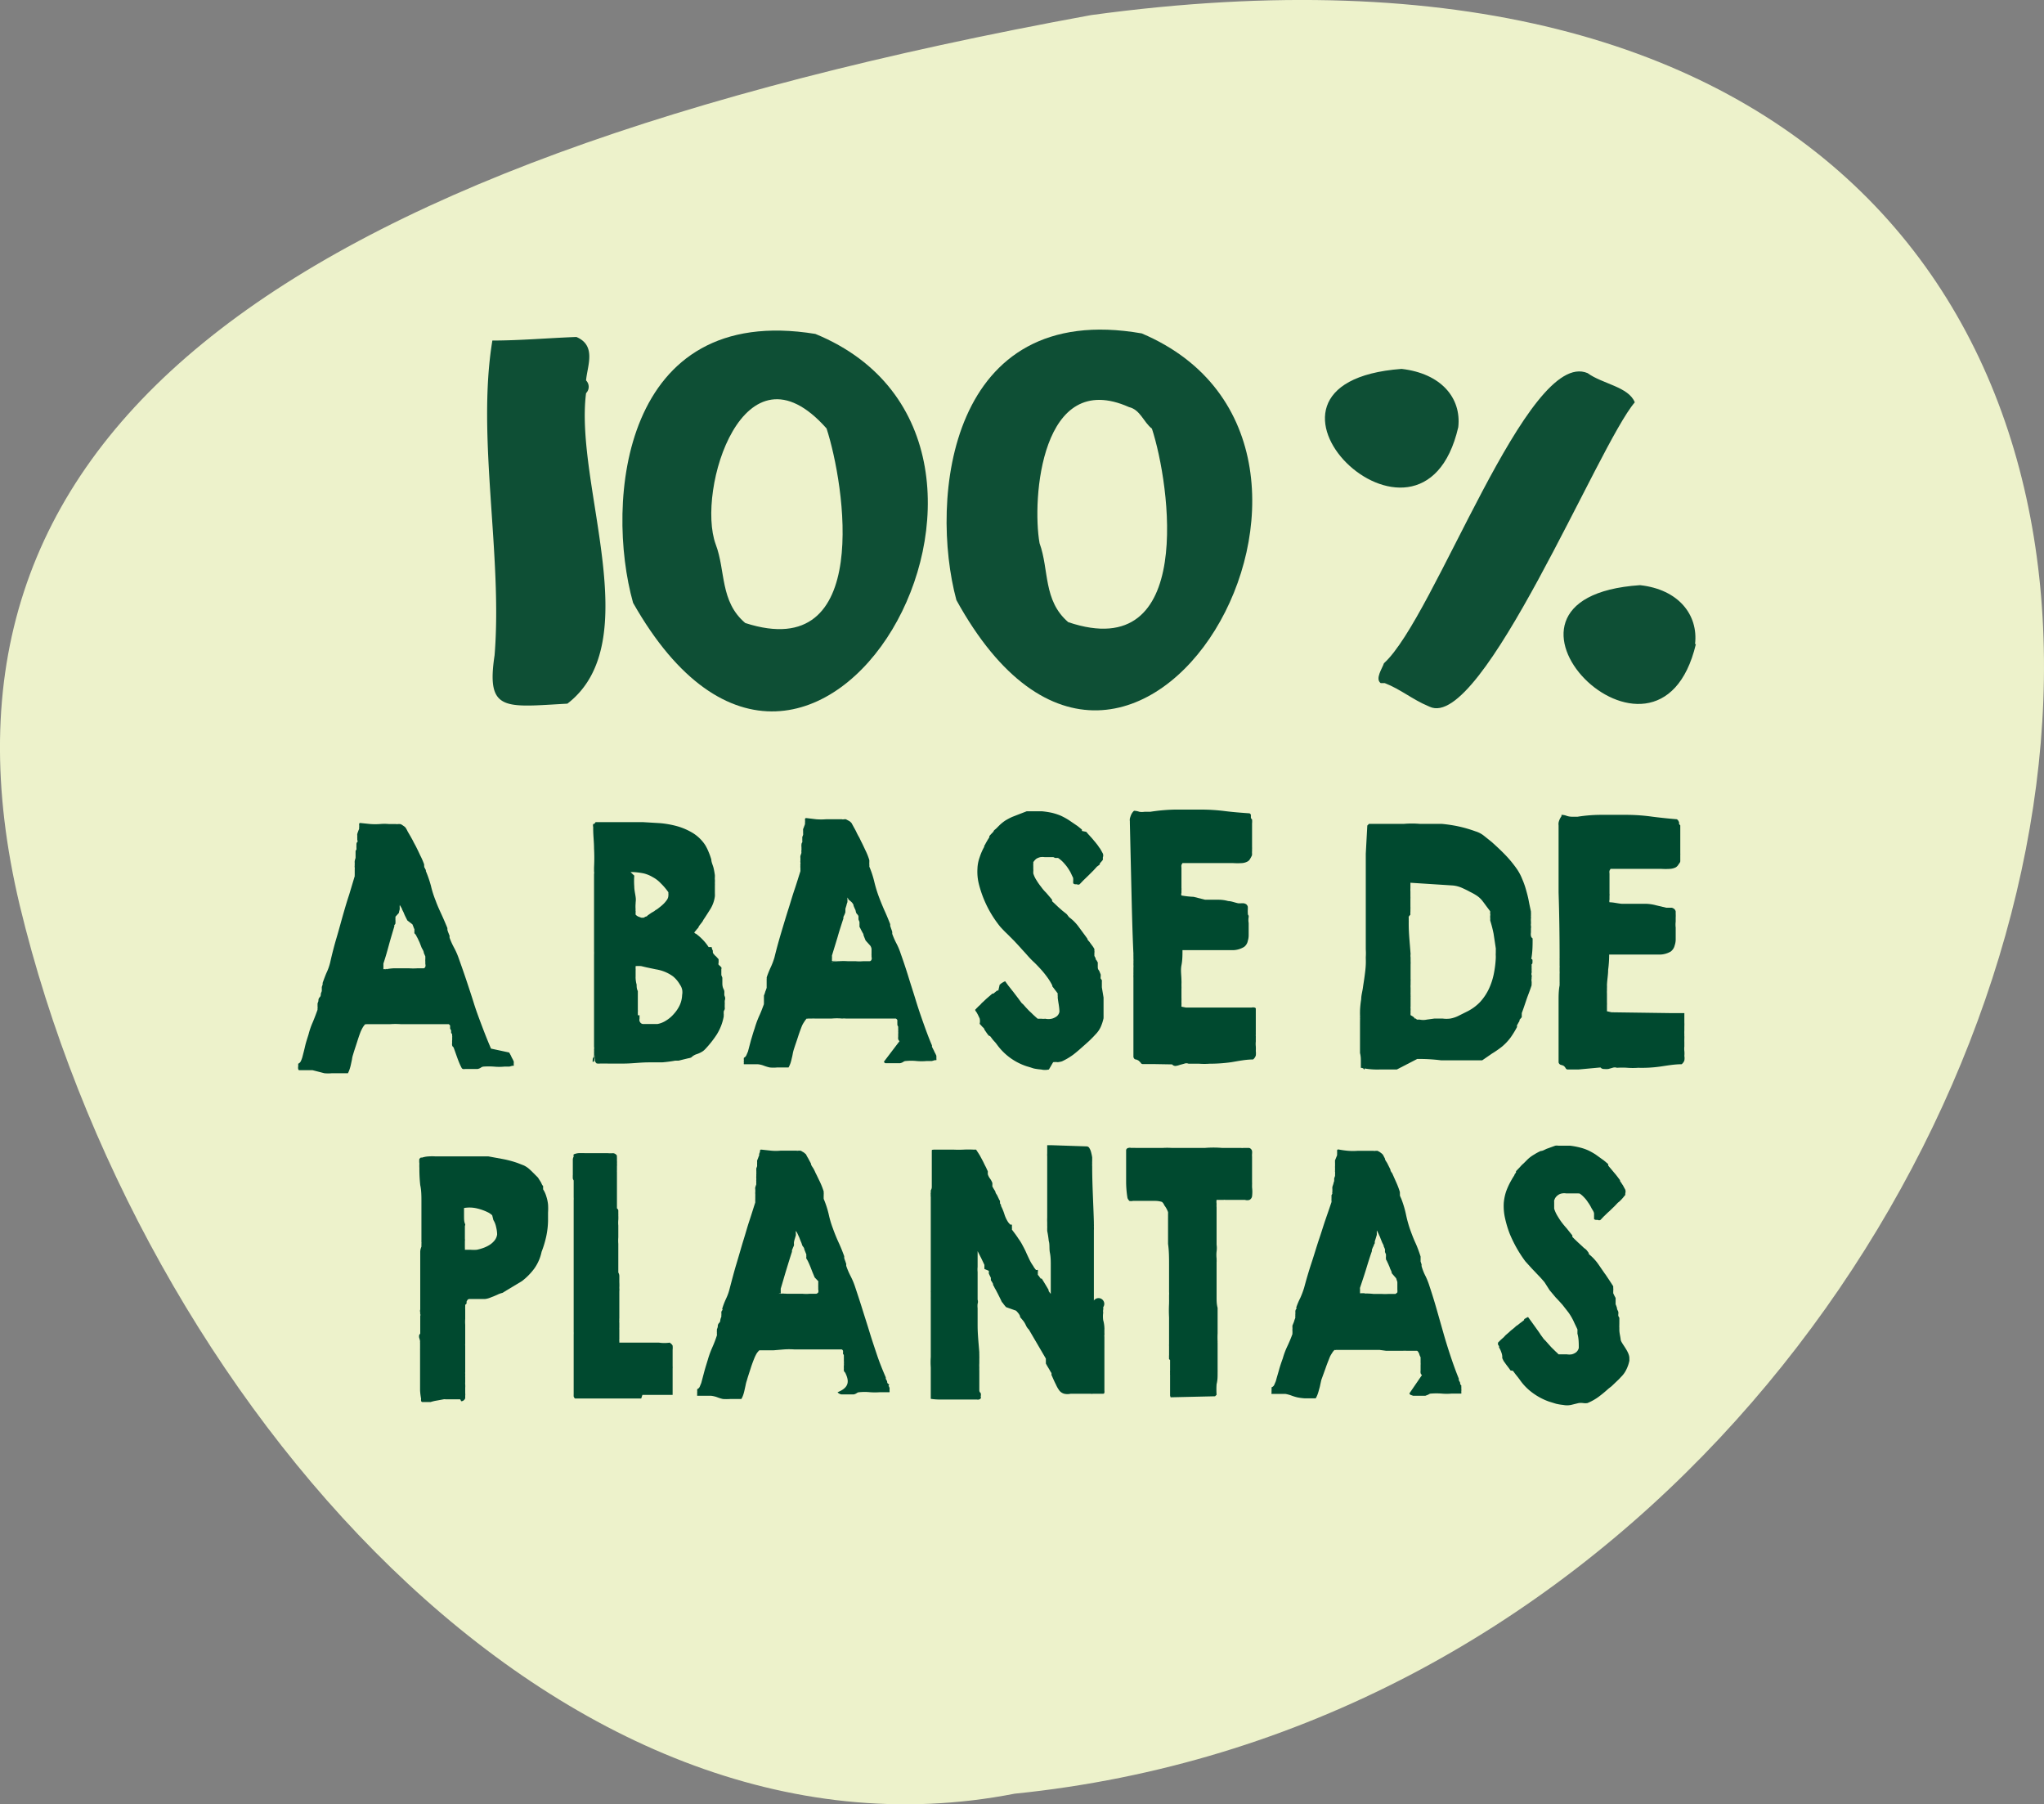
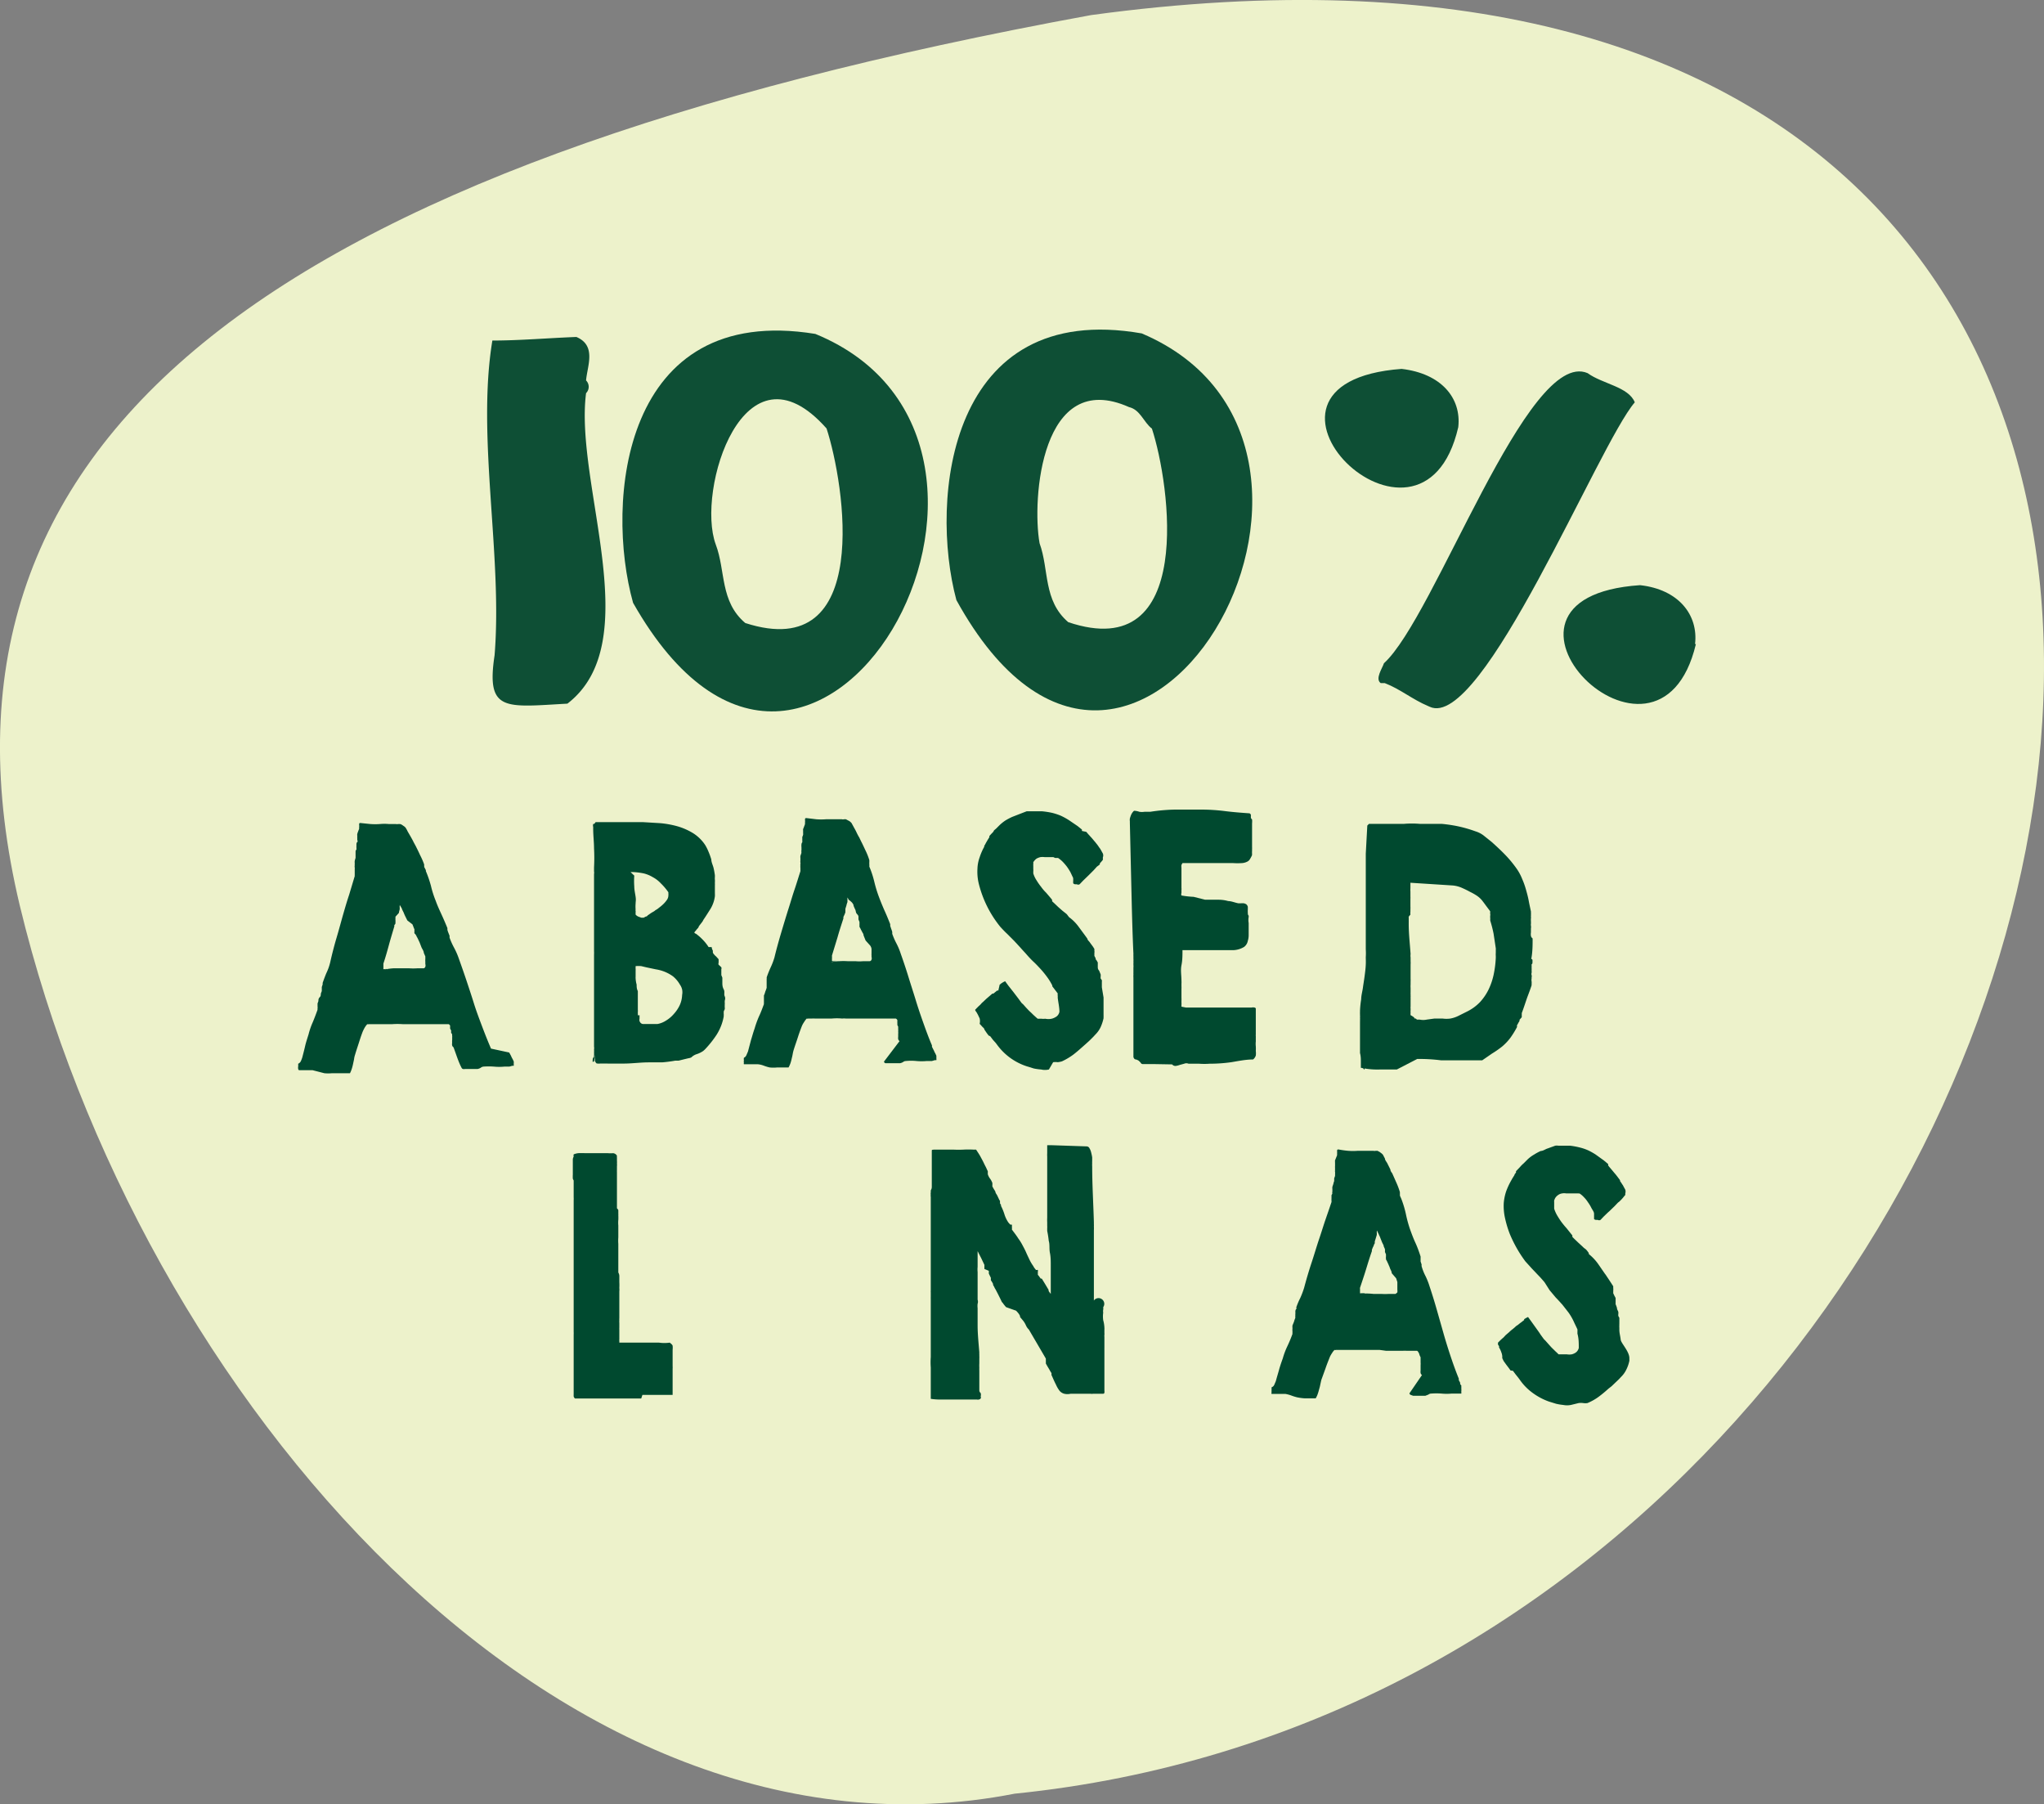
<svg xmlns="http://www.w3.org/2000/svg" viewBox="0 0 120.43 106.28">
  <rect x="0" y="0" width="120.43" height="106.28" fill="#808080" stroke="none" />
  <defs>
    <style>.cls-1{fill:#edf2cb;}.cls-2{fill:#0e4f35;}.cls-3{fill:#00492f;}</style>
  </defs>
  <g id="Capa_2" data-name="Capa 2">
    <g id="Capa_1-2" data-name="Capa 1">
      <path class="cls-1" d="M59.78,105.66C33,110.89,8.16,82.41,1.16,53.32-5.34,26,15.41,9.83,64.28.89,150.87-10.94,127.7,98.78,59.78,105.66Z" />
      <path class="cls-2" d="M33.43,41.45c-3.66.2-4.8.51-4.29-2.85.48-5.89-1.07-12.86-.13-18.54,1.62,0,3.33-.15,4.95-.21,1.2.51.64,1.71.57,2.56a.53.53,0,0,1,0,.75C33.84,28.56,38.15,37.82,33.43,41.45Z" />
      <path class="cls-2" d="M37.3,35.51c-1.66-5.92-.66-17.7,10.74-15.84C63.74,26.12,48,54.38,37.3,35.51Zm4.87-3.44c.59,1.55.24,3.36,1.74,4.63,7.55,2.44,5.85-8.21,4.79-11.46C43.83,19.74,41,28.89,42.17,32.07Z" />
      <path class="cls-2" d="M56.35,35.35c-1.6-5.94-.46-17.7,10.92-15.71C82.9,26.27,66.81,54.35,56.35,35.35ZM61.25,32c.57,1.56.2,3.37,1.69,4.65,7.52,2.53,6-8.14,4.93-11.4-.5-.39-.68-1.11-1.35-1.27C61.34,21.67,60.79,29.42,61.25,32Z" />
      <path class="cls-2" d="M85.92,25.16c-2.16,9.37-14.29-2.61-3.34-3.43C84.91,22,86.11,23.44,85.92,25.16Zm14,12.78c-2.22,9.34-14.17-2.74-3.29-3.47C98.9,34.72,100.07,36.22,99.87,37.94ZM84.14,41.59c-.91-.38-1.64-1-2.55-1.35,0,0-.22,0-.24,0v0c-.35-.25.1-.88.19-1.17,3-2.71,8.46-18.6,12-17.09.88.64,2.41.8,2.78,1.72-2.13,2.46-9,19.4-12.09,17.93Z" />
-       <path class="cls-3" d="M26.72,61.69a.18.18,0,0,1-.08-.11.4.4,0,0,1,0-.15.92.92,0,0,1,0-.16.49.49,0,0,0,0-.13.4.4,0,0,0,0-.13c0-.07,0-.12-.06-.16l0-.06,0-.09-.06-.11,0-.09,0-.09s-.06-.08-.09-.08h-.1l-.12,0h-.61l-.31,0-.31,0h-.4l-.38,0-.37,0-.22,0a4.36,4.36,0,0,0-.62,0l-.6,0h-.06l-.15,0-.19,0-.17,0-.08,0-.06,0-.08,0a.11.11,0,0,1-.08,0,1.15,1.15,0,0,0-.15.2,2.67,2.67,0,0,0-.12.24c-.09.23-.16.45-.23.67s-.15.45-.22.69a1.31,1.31,0,0,0-.06.27l-.06.28a2.68,2.68,0,0,1-.07.27,1.69,1.69,0,0,1-.11.27l-.11,0H20l-.44,0a2.28,2.28,0,0,1-.45,0l-.35-.09-.35-.09H17.9l-.12,0H17.7l-.08,0a.08.08,0,0,1-.05-.07v0a.41.41,0,0,1,0-.16c0-.07,0-.13,0-.15a.31.31,0,0,0,.16-.16,1.8,1.8,0,0,0,.08-.21c.06-.23.12-.46.17-.68s.13-.45.2-.68a4.37,4.37,0,0,1,.25-.72c.1-.24.19-.48.28-.73a.23.23,0,0,1,0-.07.43.43,0,0,0,0-.12l0-.11,0-.07.05-.14c0-.07,0-.15.08-.23s.05-.15.07-.23l.05-.13a.81.81,0,0,1,0-.09s0-.1,0-.15l.05-.15s0-.07,0-.09c.07-.2.14-.39.22-.58a3.1,3.1,0,0,0,.22-.61c.11-.49.24-1,.38-1.47s.28-1,.41-1.45.21-.72.33-1.08l.33-1.1a.32.32,0,0,1,0-.07l0-.13,0-.13s0-.06,0-.07a.53.53,0,0,0,0-.11.19.19,0,0,1,0-.1.11.11,0,0,1,0,0,.24.24,0,0,1,0-.08s0,0,0-.08a.1.1,0,0,0,0,0,.54.54,0,0,1,0-.12,1.21,1.21,0,0,1,.05-.18c0-.06,0-.12,0-.17l0-.11s0,0,0-.07,0-.09.05-.14a.93.93,0,0,0,0-.13s0-.07,0-.09a.46.46,0,0,0,0-.09s0-.1.05-.14,0-.09,0-.14l0-.09a.32.32,0,0,1,0-.08c0-.05,0-.07,0-.07a.23.23,0,0,1,0-.09.88.88,0,0,1,.05-.15,1.16,1.16,0,0,1,.06-.15.85.85,0,0,1,0-.09.64.64,0,0,0,0-.15c0-.07,0-.11.07-.11h0l.58.06a3.9,3.9,0,0,0,.59,0,2.91,2.91,0,0,1,.5,0l.27,0,.15,0a.3.3,0,0,0,.14,0l.1,0a.35.35,0,0,1,.14.06l.13.09a.45.45,0,0,1,.07.07,1.81,1.81,0,0,1,.12.22l.18.31c.06.11.12.21.17.32l.12.22c.08.16.17.34.26.54a4.19,4.19,0,0,1,.24.55l0,.08a.12.12,0,0,1,0,.07l0,0a.41.41,0,0,1,.05.09.73.73,0,0,0,.05.09.39.39,0,0,1,0,.06,6.88,6.88,0,0,1,.3.87,6,6,0,0,0,.28.88c.1.28.22.54.34.8s.24.54.35.81l0,.1a1.27,1.27,0,0,0,.06.18l.07.18a.53.53,0,0,0,0,.11,4.29,4.29,0,0,0,.26.58,4.29,4.29,0,0,1,.26.58c.16.45.32.9.47,1.35s.3.9.44,1.35.31.9.48,1.35.34.88.53,1.32L30,62l.09.16.07.15.05.09.06.13a.82.82,0,0,1,0,.11.35.35,0,0,0,0,.07.24.24,0,0,1,0,.07s0,0-.08,0l-.18.05-.18,0h-.11a3.22,3.22,0,0,1-.62,0,4.3,4.3,0,0,0-.62,0,.33.33,0,0,0-.16.07.56.56,0,0,1-.18.07h-.57l-.16,0a.39.39,0,0,1-.14,0,.15.15,0,0,1-.08-.08C27,62.53,26.88,62.11,26.72,61.69Zm-4-4.59a3.4,3.4,0,0,1,.46-.06h.47l.46,0a3.62,3.62,0,0,0,.47,0h.19l.11,0h.07c.06,0,.1-.06.11-.09a.26.26,0,0,0,0-.16v-.12a.16.16,0,0,1,0-.06.3.3,0,0,1,0-.1l0-.1,0-.07-.09-.21c0-.1-.08-.21-.13-.31l-.12-.31-.09-.19a1.2,1.2,0,0,0-.08-.15.51.51,0,0,0-.08-.14s0,0,0,0l-.05-.05a.31.31,0,0,1,0-.12.35.35,0,0,1,0-.12.69.69,0,0,1-.06-.14l-.06-.15L24,54.22,23.89,54a2.72,2.72,0,0,1-.11-.25l-.08-.16a.45.45,0,0,0-.07-.15.79.79,0,0,0-.08-.13v0l0,0h0l0,.07a.14.14,0,0,0,0,.07l0,.12a1.6,1.6,0,0,0-.05.21L23.3,54c0,.06,0,.1,0,.11a.41.41,0,0,0,0,.09,1.21,1.21,0,0,1,0,.14c0,.06,0,.1-.07.15a.19.19,0,0,1,0,.09c-.11.37-.22.73-.32,1.1s-.2.72-.32,1.08v.06l0,.1,0,.11a.18.18,0,0,0,0,.06,0,0,0,0,0,0,0v0l.07,0,.11,0h.09S22.68,57.06,22.7,57.1Z" />
+       <path class="cls-3" d="M26.72,61.69a.18.18,0,0,1-.08-.11.4.4,0,0,1,0-.15.92.92,0,0,1,0-.16.49.49,0,0,0,0-.13.4.4,0,0,0,0-.13c0-.07,0-.12-.06-.16l0-.06,0-.09-.06-.11,0-.09,0-.09s-.06-.08-.09-.08h-.1h-.61l-.31,0-.31,0h-.4l-.38,0-.37,0-.22,0a4.36,4.36,0,0,0-.62,0l-.6,0h-.06l-.15,0-.19,0-.17,0-.08,0-.06,0-.08,0a.11.11,0,0,1-.08,0,1.15,1.15,0,0,0-.15.2,2.67,2.67,0,0,0-.12.24c-.09.23-.16.45-.23.67s-.15.45-.22.69a1.31,1.31,0,0,0-.06.27l-.06.28a2.68,2.68,0,0,1-.07.27,1.69,1.69,0,0,1-.11.27l-.11,0H20l-.44,0a2.28,2.28,0,0,1-.45,0l-.35-.09-.35-.09H17.9l-.12,0H17.7l-.08,0a.08.08,0,0,1-.05-.07v0a.41.41,0,0,1,0-.16c0-.07,0-.13,0-.15a.31.31,0,0,0,.16-.16,1.8,1.8,0,0,0,.08-.21c.06-.23.12-.46.17-.68s.13-.45.2-.68a4.37,4.37,0,0,1,.25-.72c.1-.24.19-.48.28-.73a.23.23,0,0,1,0-.07.43.43,0,0,0,0-.12l0-.11,0-.07.05-.14c0-.07,0-.15.08-.23s.05-.15.07-.23l.05-.13a.81.81,0,0,1,0-.09s0-.1,0-.15l.05-.15s0-.07,0-.09c.07-.2.14-.39.22-.58a3.1,3.1,0,0,0,.22-.61c.11-.49.24-1,.38-1.47s.28-1,.41-1.45.21-.72.33-1.08l.33-1.1a.32.32,0,0,1,0-.07l0-.13,0-.13s0-.06,0-.07a.53.53,0,0,0,0-.11.19.19,0,0,1,0-.1.11.11,0,0,1,0,0,.24.24,0,0,1,0-.08s0,0,0-.08a.1.1,0,0,0,0,0,.54.54,0,0,1,0-.12,1.21,1.21,0,0,1,.05-.18c0-.06,0-.12,0-.17l0-.11s0,0,0-.07,0-.09.05-.14a.93.93,0,0,0,0-.13s0-.07,0-.09a.46.46,0,0,0,0-.09s0-.1.05-.14,0-.09,0-.14l0-.09a.32.32,0,0,1,0-.08c0-.05,0-.07,0-.07a.23.23,0,0,1,0-.09.88.88,0,0,1,.05-.15,1.16,1.16,0,0,1,.06-.15.85.85,0,0,1,0-.09.64.64,0,0,0,0-.15c0-.07,0-.11.07-.11h0l.58.06a3.9,3.9,0,0,0,.59,0,2.91,2.91,0,0,1,.5,0l.27,0,.15,0a.3.3,0,0,0,.14,0l.1,0a.35.35,0,0,1,.14.06l.13.09a.45.45,0,0,1,.07.07,1.81,1.81,0,0,1,.12.22l.18.31c.06.11.12.21.17.32l.12.22c.08.16.17.34.26.54a4.19,4.19,0,0,1,.24.55l0,.08a.12.12,0,0,1,0,.07l0,0a.41.41,0,0,1,.05.09.73.73,0,0,0,.05.09.39.39,0,0,1,0,.06,6.88,6.88,0,0,1,.3.87,6,6,0,0,0,.28.88c.1.28.22.54.34.8s.24.54.35.81l0,.1a1.27,1.27,0,0,0,.06.18l.07.18a.53.53,0,0,0,0,.11,4.29,4.29,0,0,0,.26.58,4.29,4.29,0,0,1,.26.58c.16.45.32.9.47,1.35s.3.9.44,1.35.31.9.48,1.35.34.88.53,1.32L30,62l.09.16.07.15.05.09.06.13a.82.82,0,0,1,0,.11.35.35,0,0,0,0,.07.24.24,0,0,1,0,.07s0,0-.08,0l-.18.05-.18,0h-.11a3.22,3.22,0,0,1-.62,0,4.3,4.3,0,0,0-.62,0,.33.33,0,0,0-.16.07.56.56,0,0,1-.18.07h-.57l-.16,0a.39.39,0,0,1-.14,0,.15.15,0,0,1-.08-.08C27,62.53,26.88,62.11,26.72,61.69Zm-4-4.59a3.4,3.4,0,0,1,.46-.06h.47l.46,0a3.62,3.62,0,0,0,.47,0h.19l.11,0h.07c.06,0,.1-.06.11-.09a.26.26,0,0,0,0-.16v-.12a.16.16,0,0,1,0-.06.3.3,0,0,1,0-.1l0-.1,0-.07-.09-.21c0-.1-.08-.21-.13-.31l-.12-.31-.09-.19a1.2,1.2,0,0,0-.08-.15.51.51,0,0,0-.08-.14s0,0,0,0l-.05-.05a.31.31,0,0,1,0-.12.35.35,0,0,1,0-.12.69.69,0,0,1-.06-.14l-.06-.15L24,54.22,23.89,54a2.72,2.72,0,0,1-.11-.25l-.08-.16a.45.45,0,0,0-.07-.15.79.79,0,0,0-.08-.13v0l0,0h0l0,.07a.14.14,0,0,0,0,.07l0,.12a1.6,1.6,0,0,0-.05.21L23.3,54c0,.06,0,.1,0,.11a.41.41,0,0,0,0,.09,1.21,1.21,0,0,1,0,.14c0,.06,0,.1-.07.15a.19.19,0,0,1,0,.09c-.11.37-.22.73-.32,1.1s-.2.72-.32,1.08v.06l0,.1,0,.11a.18.18,0,0,0,0,.06,0,0,0,0,0,0,0v0l.07,0,.11,0h.09S22.68,57.06,22.7,57.1Z" />
      <path class="cls-3" d="M34.92,62.48v0c0-.08,0-.15.07-.21A1.4,1.4,0,0,0,35,62a1.21,1.21,0,0,0,0-.18.42.42,0,0,0,0-.16c0-.46,0-.9,0-1.35s0-.88,0-1.32l0-.1,0-1.7,0-.11v-.21c0-.1,0-.21,0-.32v-.32a1.82,1.82,0,0,0,0-.2s0-.13,0-.27,0-.3,0-.46,0-.32,0-.47v-.27s0-.13,0-.27v-.48c0-.18,0-.38,0-.6s0-.42,0-.62V52c0-.18,0-.32,0-.42v-.09a.43.43,0,0,0,0-.16c0-.06,0-.11,0-.16V51.1a10.59,10.59,0,0,0,0-1.13c0-.37-.05-.75-.05-1.14v-.12a.06.06,0,0,1,0,0,.32.32,0,0,1,0-.17.12.12,0,0,1,.08,0H35s.06-.05.09-.11c.27,0,.52,0,.75,0l.69,0h.66l.71,0,1,.06a5.67,5.67,0,0,1,1,.18,3.77,3.77,0,0,1,.92.4,2.35,2.35,0,0,1,.73.71,2.68,2.68,0,0,1,.19.38,4.24,4.24,0,0,1,.17.47c0,.16.09.33.13.49s.06.31.08.43v.12a.76.76,0,0,0,0,.15.81.81,0,0,1,0,.15v.08a.66.66,0,0,1,0,.11l0,.21,0,.25a1.64,1.64,0,0,1,0,.18,1.91,1.91,0,0,1-.26.74c-.14.22-.27.43-.42.65a.64.64,0,0,1-.1.16l-.17.22c0,.08-.11.15-.15.22l-.11.13v0s0,.06.09.08L41,55a3,3,0,0,1,.41.36,2.58,2.58,0,0,1,.34.43l0,0h.12l.06,0A.59.59,0,0,0,42,56c0,.06,0,.09,0,.1a.26.26,0,0,0,.08.13.57.57,0,0,0,.11.11l.09.1a.21.21,0,0,1,.06.08v.19a.16.16,0,0,0,0,.12l.09.08.07.07a.15.15,0,0,1,0,.11v0l0,.08,0,.07v.06s0,.07,0,.14l.06.15c0,.05,0,.15,0,.28s0,.26.08.41,0,.28.06.41,0,.23,0,.28a.12.12,0,0,1,0,0s0,.06,0,.1a.31.31,0,0,1,0,.1.18.18,0,0,1,0,0l0,0v.1a.35.35,0,0,0,0,.06v0a.38.38,0,0,1,0,.12l-.06.13a.13.13,0,0,1,0,.05s0,.06,0,.09a.34.34,0,0,1,0,.1.35.35,0,0,1,0,.06,3,3,0,0,1-.41,1.06,6.11,6.11,0,0,1-.67.85l0,0-.06.06-.07.06,0,0a1.52,1.52,0,0,1-.36.18.79.79,0,0,0-.34.2.69.69,0,0,1-.18.05l-.29.07-.28.07-.2,0a7.76,7.76,0,0,1-.77.1l-.78,0c-.45,0-.91.06-1.36.07s-.9,0-1.35,0c0,0-.06,0-.07,0l-.06,0-.06,0a.11.11,0,0,1-.08,0h-.09s0,0-.06-.06a.61.61,0,0,1-.05-.11l0-.09a.31.31,0,0,1,0-.12.85.85,0,0,0,0-.13L35,62.54l-.09,0Zm2.76-2.68V60a.38.38,0,0,0,0,.15.44.44,0,0,0,.06.1.23.23,0,0,0,.13.07h.36l.08,0,.08,0,.05,0h.3a1.38,1.38,0,0,0,.5-.2,1.87,1.87,0,0,0,.46-.39,2.06,2.06,0,0,0,.35-.52,1.59,1.59,0,0,0,.14-.6.85.85,0,0,0,0-.32.81.81,0,0,0-.13-.29,1.76,1.76,0,0,0-.4-.48,2.27,2.27,0,0,0-.48-.27,2.39,2.39,0,0,0-.54-.15l-.57-.12-.29-.07a2.21,2.21,0,0,0-.33,0v0s0,.05,0,.06a.58.58,0,0,0,0,.1.51.51,0,0,1,0,.1v.37a.44.44,0,0,0,0,.09,1.68,1.68,0,0,0,.06.37c0,.12,0,.25.07.38v.14c0,.09,0,.18,0,.29s0,.22,0,.32,0,.19,0,.25v.12a.19.19,0,0,1,0,.09l0,.1h0a.81.81,0,0,1,0,.11A.16.16,0,0,0,37.68,59.8Zm-.31-8.22a4.29,4.29,0,0,0,0,.63c0,.21.05.41.08.62s0,.26,0,.39a2.09,2.09,0,0,0,0,.36.13.13,0,0,0,0,.08l0,0,0,0a.28.28,0,0,1,0,.08.32.32,0,0,0,0,.08s0,.06,0,.06a.56.56,0,0,0,.15.11l.19.07.06,0,.07,0,.13-.07c.07,0,.11-.06.12-.08a.25.25,0,0,0,.08-.05l.13-.09.14-.08a.35.35,0,0,0,.09-.07,1.08,1.08,0,0,0,.22-.15,2.53,2.53,0,0,0,.26-.22,1.64,1.64,0,0,0,.21-.25.46.46,0,0,0,.08-.26.33.33,0,0,0,0-.1s0,0,0-.08a3.55,3.55,0,0,0-.45-.53,1.79,1.79,0,0,0-.47-.36,1.91,1.91,0,0,0-.53-.22,4.14,4.14,0,0,0-.64-.08l-.07,0-.07,0Z" />
      <path class="cls-3" d="M53,61.33a.28.28,0,0,1-.08-.11.76.76,0,0,1,0-.16V60.9a.53.53,0,0,0,0-.13.63.63,0,0,0,0-.13l0-.16s0,0,0,0a.93.93,0,0,0-.05-.1.54.54,0,0,0,0-.11l0-.08a.93.93,0,0,0,0-.1.19.19,0,0,0-.09-.09h-.09l-.12,0H51.3l-.31,0h-.18l-.22,0-.37,0-.38,0a.92.92,0,0,0-.22,0,3.25,3.25,0,0,0-.62,0l-.6,0h-.06l-.15,0-.18,0a.74.74,0,0,0-.17,0h-.09l-.06,0-.08,0a.11.11,0,0,1-.08,0,1.15,1.15,0,0,0-.15.2,1.42,1.42,0,0,0-.13.23c-.09.23-.17.45-.24.67s-.15.44-.23.69a2.13,2.13,0,0,0-.07.27,2.8,2.8,0,0,1-.06.28,2.68,2.68,0,0,1-.07.27,1.59,1.59,0,0,1-.12.27h-.22l-.45,0a2.12,2.12,0,0,1-.44,0,2.47,2.47,0,0,1-.36-.11,1.37,1.37,0,0,0-.35-.08l-.06,0h-.35l-.12,0H43.9l-.07,0a.08.08,0,0,1,0-.07v0a.42.42,0,0,1,0-.16.4.4,0,0,1,0-.15.3.3,0,0,0,.15-.16l.09-.21.18-.68c.07-.22.13-.45.21-.67a5.59,5.59,0,0,1,.26-.72c.11-.23.2-.48.29-.72a.32.32,0,0,1,0-.08l0-.11,0-.11s0-.06,0-.07l0-.14a1.23,1.23,0,0,0,.08-.23,2,2,0,0,0,.08-.22l0-.14,0-.09s0-.09,0-.15,0-.1,0-.14a.23.23,0,0,0,0-.09c.07-.21.15-.4.23-.58a4.17,4.17,0,0,0,.23-.6c.12-.5.26-1,.4-1.47s.3-1,.44-1.44.22-.73.34-1.08.23-.72.35-1.09a.35.35,0,0,0,0-.07l0-.13a.5.5,0,0,1,0-.13.15.15,0,0,1,0-.08.37.37,0,0,0,0-.1.32.32,0,0,1,0-.11v0s0-.06,0-.08,0-.05,0-.08,0,0,0,0a.49.49,0,0,1,0-.12l.06-.18a.84.84,0,0,1,0-.17.45.45,0,0,0,0-.11.25.25,0,0,0,0-.07.69.69,0,0,1,0-.13s0-.1.05-.14a.51.51,0,0,0,0-.09l0-.09s0-.09,0-.14a.69.69,0,0,0,.05-.13l0-.09a.44.44,0,0,1,0-.09.32.32,0,0,1,0-.06.33.33,0,0,1,0-.1,1.16,1.16,0,0,0,.06-.15,1.21,1.21,0,0,0,.05-.14l0-.09a.64.64,0,0,0,0-.15c0-.07,0-.11.08-.11h0l.58.07a3.74,3.74,0,0,0,.58,0h.5l.28,0,.15,0a.27.27,0,0,0,.13,0l.11,0,.13.07a.57.57,0,0,1,.13.08l.07.07.12.22c.06.11.12.21.17.32s.11.22.17.32l.11.23c.08.15.16.33.26.54a3.6,3.6,0,0,1,.22.56l0,.08,0,.06a.09.09,0,0,0,0,.06l0,.09a.36.36,0,0,1,0,.09.1.1,0,0,1,0,0,5.66,5.66,0,0,1,.29.88,7.54,7.54,0,0,0,.27.89q.15.4.33.81c.12.26.23.53.34.81l0,.1.06.18a1.27,1.27,0,0,1,.06.18l0,.11a4.41,4.41,0,0,0,.26.59,3.72,3.72,0,0,1,.24.58q.24.67.45,1.35c.14.46.29.91.43,1.37s.29.9.45,1.35.32.89.51,1.33l0,.08.08.16a1,1,0,0,1,.07.15l.05.09.06.13c0,.06,0,.1,0,.11a.23.23,0,0,1,0,.07.19.19,0,0,1,0,.08l-.09,0-.17.05-.19,0-.11,0a3.21,3.21,0,0,1-.62,0,3.11,3.11,0,0,0-.61,0,.27.27,0,0,0-.17.06.56.56,0,0,1-.18.07h-.1l-.12,0h-.36l-.15,0-.14,0a.17.17,0,0,1-.08-.09Zm-4-4.66a2.4,2.4,0,0,1,.46-.05,3.7,3.7,0,0,1,.47,0l.47,0a2.46,2.46,0,0,0,.47,0h.37c.06,0,.1-.06.11-.09a.25.25,0,0,0,0-.16v-.12a.1.1,0,0,1,0-.06l0-.1,0-.1s0-.06,0-.07,0-.11-.08-.22L51,55.4l-.12-.3c0-.1-.07-.16-.08-.2l-.08-.15a.94.94,0,0,0-.08-.15s0,0,0,0,0,0,0-.05,0,0,0-.12l0-.12-.06-.15c0-.07,0-.12,0-.15s0-.08-.08-.16-.07-.16-.1-.25a2.72,2.72,0,0,1-.11-.25c0-.08-.06-.13-.07-.16A1.2,1.2,0,0,0,50,53a.61.61,0,0,0-.07-.13v0l0,0h0a.43.43,0,0,0,0,.07l0,.07s0,.06,0,.13a1.17,1.17,0,0,0-.06.2l-.06.19c0,.07,0,.1,0,.11a.58.58,0,0,0,0,.09,1.21,1.21,0,0,1-.05.14l-.07.15a.41.41,0,0,1,0,.09c-.12.37-.24.73-.34,1.09l-.33,1.08a.22.22,0,0,0,0,.06l0,.1a.54.54,0,0,0,0,.1.28.28,0,0,0,0,.06s0,0,0,0v0a.11.11,0,0,0,.07,0l.1,0h.1S49,56.63,49,56.67Z" />
      <path class="cls-3" d="M57.72,60.31a.7.7,0,0,0,0-.32c-.05-.1-.09-.2-.15-.3a.3.3,0,0,0-.05-.08l-.06-.09s0,0,0,0v0a.11.11,0,0,1,0,0v-.05a.22.22,0,0,0,.07-.07.94.94,0,0,0,.1-.1l.1-.09.06-.06a.76.76,0,0,1,.13-.13l.2-.19.21-.18.14-.12.06,0,.11-.09.11-.09.07,0,0,0L58.9,58a.35.35,0,0,0,.09-.07l0,0,.11-.07.12-.06h0s0,0,0,0h0l.19.26.3.38.29.38.19.26.1.09.16.18.18.19.15.14.08.08.12.11.1.09.06.05.09,0,.13,0h0a1.17,1.17,0,0,0,.23,0A.88.88,0,0,0,62,60a.91.91,0,0,0,.26-.13.46.46,0,0,0,.16-.27c0-.27-.07-.55-.1-.83a1,1,0,0,0,0-.11.5.5,0,0,1,0-.14L62,58.1s0,0,0-.05,0,0,0,0a0,0,0,0,1,0,0,3.41,3.41,0,0,0-.33-.53,5.54,5.54,0,0,0-.37-.45c-.13-.14-.26-.28-.4-.41s-.28-.28-.41-.43-.25-.27-.37-.41l-.36-.39L59.33,55c-.14-.13-.26-.26-.39-.4a6.52,6.52,0,0,1-1.26-2.5,2.94,2.94,0,0,1-.09-.92,2.16,2.16,0,0,1,.13-.68,3.42,3.42,0,0,1,.27-.62s0,0,0-.05,0,0,0,0,.06-.09.09-.16l.11-.19.1-.16a.28.28,0,0,0,0-.07s0,0,.08-.09l.17-.18c0-.07.12-.13.18-.2l.15-.15a2.44,2.44,0,0,1,.37-.3,3.84,3.84,0,0,1,.4-.21l.41-.16.44-.17.2,0h.7a4.89,4.89,0,0,1,.59.09,3.52,3.52,0,0,1,.52.17,4,4,0,0,1,.49.27l.5.34,0,0,0,0,0,0,.26.21a.18.18,0,0,0,0,.08L64,49l.12.14.21.23.21.25.12.15,0,0,.07.1a1,1,0,0,0,.08.11l.06.1.11.2a.3.3,0,0,1,0,.22v.08l0,.07-.09.11-.09.1,0,.06,0,0L64.7,51l-.07.05,0,0-.19.21-.31.31-.32.31-.2.21s-.08.05-.16,0h-.11a.2.2,0,0,1-.11-.06s0,0,0-.05l0-.1a.25.25,0,0,0,0-.09.64.64,0,0,0,0-.07l-.16-.34a3.7,3.7,0,0,0-.21-.33,3.47,3.47,0,0,0-.25-.29,1.74,1.74,0,0,0-.27-.22h-.06l-.11,0-.11-.05-.08,0s0,0,0,0l-.07,0h-.36a1,1,0,0,0-.25,0,.92.92,0,0,0-.23.09.78.78,0,0,0-.19.21.84.84,0,0,1,0,.12.37.37,0,0,0,0,.09v.08s0,.08,0,.12a.53.53,0,0,1,0,.13v.07a.09.09,0,0,1,0,0s0,0,0,.05v0a1.62,1.62,0,0,0,.2.42,3.47,3.47,0,0,0,.26.37,2.52,2.52,0,0,0,.3.35l.29.34.06.08s0,.07,0,.08l.14.13.22.21.25.22.19.15.07.06,0,0,.06.08.07.09s0,0,0,0l.08.06a2.55,2.55,0,0,1,.48.5l.42.57.1.14c0,.08.11.15.16.24l.17.23.08.13,0,.06s0,0,0,.06a.19.19,0,0,1,0,.1l0,.11,0,.08.07.13s0,.1.07.14a.36.36,0,0,0,.06.11.11.11,0,0,0,0,0l0,.06,0,.07,0,0,0,.13c0,.07,0,.14.08.23l.09.22a.87.87,0,0,1,0,.13.41.41,0,0,0,0,.11l.07.1a.46.46,0,0,1,0,.1v.1s0,0,0,.1l0,.12.1.6,0,1.05a.45.45,0,0,1,0,.08l0,.09a2.64,2.64,0,0,1-.17.52,1.54,1.54,0,0,1-.31.44l-.12.13-.21.21-.23.21-.17.15c-.18.16-.37.33-.58.49a3.8,3.8,0,0,1-.66.39,1.38,1.38,0,0,1-.25.05,1,1,0,0,0-.27,0L61.8,63a1,1,0,0,1-.46,0,3.18,3.18,0,0,1-.43-.06l-.42-.13a3.5,3.5,0,0,1-1.73-1.25l-.09-.12-.17-.19-.16-.21L58.25,61l-.1-.13L58,60.65c0-.08-.11-.14-.16-.21Z" />
      <path class="cls-3" d="M67.92,62.68l-.09,0-.14,0-.15,0-.1,0h-.12l0,0a.05.05,0,0,1,0,0s-.08,0-.12-.09l-.1-.1a.53.53,0,0,0-.17-.08c-.08,0-.12-.06-.15-.14,0-.46,0-.9,0-1.33s0-.88,0-1.34,0-.62,0-.93,0-.63,0-.94v-.12a.35.35,0,0,1,0-.06.31.31,0,0,1,0-.1s0-.06,0-.09a.18.18,0,0,1,0-.06V57a.81.81,0,0,0,0-.16v-.09a.54.54,0,0,0,0-.11,1.11,1.11,0,0,0,0-.17l0-.16a.74.74,0,0,1,0-.12c-.06-1.29-.09-2.58-.12-3.86s-.06-2.56-.09-3.86v-.09a.61.61,0,0,1,0-.16,1.72,1.72,0,0,1,.07-.21.69.69,0,0,1,.1-.17s.06-.08.09-.08a1.07,1.07,0,0,1,.3.06,1,1,0,0,0,.3,0h.16l.1,0,.08,0a10.56,10.56,0,0,1,1.48-.13h1.49a11.36,11.36,0,0,1,1.44.09c.47.06,1,.1,1.44.13a.2.2,0,0,1,.08.08l0,.09,0,.1a.28.28,0,0,0,.07.09,1.25,1.25,0,0,1,0,.24c0,.11,0,.23,0,.36s0,.25,0,.36v.3s0,.08,0,.13v.25a.34.34,0,0,1,0,.09v.14a.71.71,0,0,0,0,.14.44.44,0,0,0,0,.09,1.61,1.61,0,0,1-.12.23.36.36,0,0,1-.15.15.82.82,0,0,1-.3.09,3.94,3.94,0,0,1-.57,0H71.12l-.67,0c-.25,0-.51,0-.78,0l-.06.11a.52.52,0,0,0,0,.16c0,.1,0,.22,0,.35s0,.27,0,.41,0,.25,0,.33v.11a.41.41,0,0,1,0,.12v.17a.21.21,0,0,0,0,.15.1.1,0,0,0,0,0l0,0a5.47,5.47,0,0,0,.72.08L71,53h.79a2.14,2.14,0,0,1,.58.08c.18,0,.38.09.59.13l.16,0a.9.9,0,0,1,.16,0,.39.39,0,0,1,.15.06.27.27,0,0,1,.09.15s0,.09,0,.15a1.46,1.46,0,0,0,0,.2c0,.06,0,.12.05.17l0,.08a1,1,0,0,0,0,.35c0,.11,0,.23,0,.35s0,.23,0,.35a1.1,1.1,0,0,1-.05.35.58.58,0,0,1-.22.36,1.33,1.33,0,0,1-.62.19h-.69l-.4,0H69.67c0,.29,0,.59-.06.89s0,.6,0,.9a1.42,1.42,0,0,1,0,.19v.14a1.32,1.32,0,0,1,0,.16c0,.07,0,.16,0,.26s0,.18,0,.26a1.44,1.44,0,0,1,0,.18l0,.11a.59.59,0,0,1,0,.13l0,.11s0,0,0,0l.26.05h3.88a.35.35,0,0,1,.16,0,.12.12,0,0,1,.08.05s0,0,0,.06,0,.13,0,.2v.5c0,.09,0,.17,0,.25s0,.16,0,.23v.13a.35.35,0,0,0,0,.06s0,.07,0,.11a.44.44,0,0,0,0,.1.56.56,0,0,1,0,.07v.24a1.31,1.31,0,0,0,0,.28,2.62,2.62,0,0,1,0,.28,1.08,1.08,0,0,1,0,.27.51.51,0,0,1-.16.23c-.43,0-.86.09-1.28.16a9.07,9.07,0,0,1-1.28.09,4.21,4.21,0,0,1-.62,0l-.62,0a.34.34,0,0,0-.26,0l-.26.07a1.05,1.05,0,0,1-.24.06.25.25,0,0,1-.21-.09Z" />
      <path class="cls-3" d="M80.18,62.9c0-.07,0-.18,0-.35s0-.33-.05-.52l0-.52c0-.16,0-.27,0-.34v-1a.44.44,0,0,0,0-.09.71.71,0,0,0,0-.14.66.66,0,0,0,0-.14v-.08a.37.37,0,0,1,0-.08v-.09a5.38,5.38,0,0,1,.07-.69c0-.22.07-.45.1-.67s.07-.45.1-.68.06-.45.07-.68,0-.29,0-.45a3.44,3.44,0,0,0,0-.46c0-1.87,0-3.75,0-5.63l.09-1.66.1-.1.16,0,.26,0h.67l.38,0,.39,0,.21,0a5.52,5.52,0,0,1,.91,0l.89,0h.4a8.51,8.51,0,0,1,1,.15,7.8,7.8,0,0,1,1,.29,1.5,1.5,0,0,1,.5.26l.45.36c.29.26.56.51.81.77a6.88,6.88,0,0,1,.71.87,3,3,0,0,1,.29.56,4.57,4.57,0,0,1,.22.62c.06.21.12.43.16.65s.09.43.13.63a.56.56,0,0,1,0,.07.3.3,0,0,1,0,.1.29.29,0,0,1,0,.09l0,.06a.22.22,0,0,1,0,.09,1.36,1.36,0,0,0,0,.17,1.24,1.24,0,0,1,0,.16.22.22,0,0,0,0,.09.54.54,0,0,1,0,.18v.23a.64.64,0,0,0,0,.2.24.24,0,0,0,.1.15c0,.4,0,.8-.08,1.21,0,0,.07,0,.07.07a.37.37,0,0,1,0,.11v.07l0,0,0,0a.1.1,0,0,1-.05.06.26.26,0,0,1,0,.07.78.78,0,0,1,0,.14.88.88,0,0,1,0,.16.52.52,0,0,1,0,.14v0h0a.2.2,0,0,0,0,.13.23.23,0,0,1,0,.13v.08l0,0s0,0,0,0a.38.38,0,0,0,0,.16.88.88,0,0,1,0,.16v.07c-.07.22-.15.43-.23.64s-.23.69-.35,1a.44.44,0,0,1,0,.09v.1l0,.05-.06.07-.07.08,0,0,0,.06a.75.75,0,0,1-.07.12.64.64,0,0,1-.08.14l0,.11a5.39,5.39,0,0,1-.38.62,3.12,3.12,0,0,1-.5.53,5.68,5.68,0,0,1-.59.41l-.58.4s0,0,0,0l0,0h0l0,0a.05.05,0,0,0,0,0h-.08l-.09,0,0,0-.09,0-.08,0h0l-.08,0H86.1l-.11,0h-.17l-.28,0-.29,0-.16,0H85l-.09,0a10.25,10.25,0,0,0-1.41-.08L82.3,63l-1,0a4.44,4.44,0,0,1-.9-.06l0,.06,0,0h0a.09.09,0,0,1-.07-.06A.46.46,0,0,0,80.18,62.9ZM83.35,60l.07,0s0,0,.06.06l.07,0h.09a1,1,0,0,0,.43,0l.44-.06H85a1.71,1.71,0,0,0,.45,0,1.79,1.79,0,0,0,.52-.18l.5-.25a2.72,2.72,0,0,0,.73-.54,3.14,3.14,0,0,0,.5-.73,3.88,3.88,0,0,0,.3-.87,6.1,6.1,0,0,0,.13-1s0-.06,0-.12a1.09,1.09,0,0,1,0-.18v-.17a.51.51,0,0,0,0-.1L88,55a7.44,7.44,0,0,0-.2-.78.2.2,0,0,0,0-.07s0,0,0,0a.09.09,0,0,0,0-.06s0,0,0-.06a.55.55,0,0,1,0-.09.16.16,0,0,0,0-.1.56.56,0,0,1,0-.08l0-.08-.09-.12-.15-.2-.14-.19-.1-.13a1.43,1.43,0,0,0-.34-.3,3.42,3.42,0,0,0-.36-.2c-.18-.1-.35-.18-.51-.25a1.73,1.73,0,0,0-.52-.13L83.1,52v.13c0,.06,0,.13,0,.2a1.28,1.28,0,0,0,0,.19c0,.06,0,.1,0,.13s0,.09,0,.16a1,1,0,0,1,0,.14l0,.45a1.18,1.18,0,0,1,0,.16v.14a.87.87,0,0,0,0,.18A.83.83,0,0,0,83,54a.18.18,0,0,0,0,.06l0,.1s0,.07,0,.1a.18.18,0,0,1,0,.06s0,0,0,0,0,0,0,0a0,0,0,0,0,0,0v.12c0,.58.07,1.17.11,1.76a.67.67,0,0,0,0,.2s0,.12,0,.22a1.34,1.34,0,0,1,0,.2c0,.1,0,.21,0,.33s0,.22,0,.33v.19a.22.22,0,0,1,0,.08.32.32,0,0,1,0,.08V58a1.15,1.15,0,0,0,0,.19l0,.19v.1a.15.15,0,0,0,0,.06s0,.07,0,.1a.44.44,0,0,1,0,.1s0,0,0,.06a.51.51,0,0,1,0,.1c0,.06,0,.12,0,.2s0,.13,0,.19a.45.45,0,0,0,0,.12v.09a.77.77,0,0,0,0,.15.68.68,0,0,0,0,.15S83.35,59.92,83.35,60Z" />
-       <path class="cls-3" d="M93,63l-.08,0-.15,0-.15,0-.1,0h-.11l-.05,0,0,0s-.08,0-.12-.09a.65.65,0,0,0-.09-.11.48.48,0,0,0-.18-.07.2.2,0,0,1-.14-.15c0-.45,0-.9,0-1.33s0-.88,0-1.33,0-.63,0-.94,0-.62.06-.94v-.12a.28.28,0,0,0,0-.06,537569121171.81,537569121171.81,0,0,0,0-.18v-.32a.76.76,0,0,0,0-.15V57a.47.47,0,0,0,0-.12s0-.1,0-.16l0-.17a.89.89,0,0,1,0-.11q0-2-.06-3.87c0-1.28,0-2.56,0-3.86v-.09a.61.61,0,0,1,0-.16.86.86,0,0,1,.07-.21,1,1,0,0,1,.1-.17C92,48,92,48,92,48a.85.85,0,0,1,.31.06,1,1,0,0,0,.3.05h.15l.1,0,.09,0A9,9,0,0,1,94.44,48l1.48,0a11.36,11.36,0,0,1,1.45.11c.47.06.95.11,1.43.15,0,0,.07.05.08.08l.05.09a.47.47,0,0,0,0,.1.28.28,0,0,0,.07.09c0,.05,0,.13,0,.25s0,.23,0,.35,0,.25,0,.37v.68a.44.44,0,0,1,0,.09v.14s0,.09,0,.14v.09c0,.08-.09.16-.12.22a.46.46,0,0,1-.16.15.92.92,0,0,1-.3.08,4,4,0,0,1-.57,0H96.34l-.67,0h-.78l-.06.11a.45.45,0,0,0,0,.16c0,.1,0,.22,0,.35s0,.27,0,.41,0,.25,0,.33v.1a.45.45,0,0,1,0,.13V53a.24.24,0,0,0,0,.15s0,0,0,0l0,0c.23,0,.48.07.73.09l.72,0H97a2.61,2.61,0,0,1,.58.09l.59.14.16,0,.17,0a.46.46,0,0,1,.14.07.27.27,0,0,1,.09.15s0,.09,0,.15a1.46,1.46,0,0,1,0,.2c0,.06,0,.12,0,.17l0,.08a1.37,1.37,0,0,0,0,.35c0,.12,0,.23,0,.35s0,.23,0,.35a1.07,1.07,0,0,1-.06.35.64.64,0,0,1-.23.36,1.31,1.31,0,0,1-.62.18H95.55l-.44,0h-.3q0,.45-.06.9c0,.3-.06.6-.07.9a1.36,1.36,0,0,1,0,.18v.14a1.31,1.31,0,0,0,0,.17c0,.07,0,.16,0,.25s0,.19,0,.27a1.44,1.44,0,0,1,0,.18s0,.06,0,.11,0,.08,0,.12,0,.08,0,.12,0,0,0,0l.27.06,3.61.05H99l.16,0,.08,0a.43.43,0,0,1,0,.07v.49a1.79,1.79,0,0,1,0,.21c0,.08,0,.17,0,.25a1.85,1.85,0,0,0,0,.23.83.83,0,0,0,0,.12.2.2,0,0,1,0,.07s0,.07,0,.1a.52.52,0,0,0,0,.11.18.18,0,0,0,0,.06v.25a1.22,1.22,0,0,0,0,.27,1.41,1.41,0,0,1,0,.29.76.76,0,0,1,0,.27.48.48,0,0,1-.16.22c-.43,0-.86.08-1.28.14a7.79,7.79,0,0,1-1.28.07,4.26,4.26,0,0,1-.63,0,4.21,4.21,0,0,0-.62,0,.39.39,0,0,0-.26,0l-.25.07a1.23,1.23,0,0,1-.25,0,.25.25,0,0,1-.21-.09Z" />
-       <path class="cls-3" d="M24.76,78.55c0-.06,0-.13,0-.22s0-.19,0-.29v-.52a.16.16,0,0,0,0-.12.25.25,0,0,1,0-.1.24.24,0,0,1,0-.16c0-.65,0-1.3,0-1.94,0-.09,0-.22,0-.41s0-.36,0-.55,0-.36,0-.51a.78.78,0,0,1,.07-.29.35.35,0,0,1,0-.07s0-.07,0-.11a.41.41,0,0,0,0-.11.23.23,0,0,1,0-.07s0-.12,0-.23,0-.26,0-.41,0-.32,0-.49,0-.34,0-.49,0-.29,0-.41,0-.19,0-.24c0-.34,0-.69-.07-1a8.77,8.77,0,0,1-.05-1,2.26,2.26,0,0,1,0-.27,1,1,0,0,1,0-.28s0,0,.08-.07h.08a1.43,1.43,0,0,1,.39-.07,2.91,2.91,0,0,1,.41,0h0l.26,0,.47,0,.45,0,.27,0h1.66l.87.16a6,6,0,0,1,.85.23l.36.14a1.36,1.36,0,0,1,.33.22l.13.12.17.17.16.16a.41.41,0,0,1,.08.1l.05.08.09.14.07.15.06.08,0,0L32,70l0,.06s0,0,0,0a1.59,1.59,0,0,1,.19.42,2.3,2.3,0,0,1,.1.47,3.75,3.75,0,0,1,0,.48c0,.17,0,.33,0,.49a4.82,4.82,0,0,1-.11.93,6.14,6.14,0,0,1-.27.89,2.62,2.62,0,0,1-.44,1,3.72,3.72,0,0,1-.71.72l-1.16.7a1.34,1.34,0,0,0-.26.09l-.25.11-.26.1a1.1,1.1,0,0,1-.26.06h-.87l-.06,0a.17.17,0,0,0-.1.06l-.05.09,0,.11a.2.2,0,0,1-.08.08V77a.54.54,0,0,0,0,.11v.33c0,.1,0,.18,0,.25v0a2.21,2.21,0,0,0,0,.35c0,.11,0,.22,0,.33s0,.21,0,.32,0,.23,0,.36v.1a.53.53,0,0,0,0,.12v.16l0,.08v.81l0,.45v.06a.33.33,0,0,0,0,.1v.1a.28.28,0,0,0,0,.08v.31a.72.72,0,0,0,0,.13,1.34,1.34,0,0,1,0,.2c0,.07,0,.14,0,.2v.13a.4.4,0,0,1,0,.13c0,.07,0,.12,0,.14a.17.17,0,0,1-.06.11c-.05.05-.08.07-.11.07a.08.08,0,0,1-.08,0,.19.19,0,0,0-.05-.1h-.76l-.09,0a.33.33,0,0,0-.13,0l-.38.07a2.34,2.34,0,0,0-.38.09l-.09,0-.14,0-.15,0-.08,0h0a.09.09,0,0,1-.1-.07.5.5,0,0,1,0-.13,3.93,3.93,0,0,1-.06-.48l0-.48v-.45c0-.2,0-.39,0-.58s0-.38,0-.55v-.32a.77.77,0,0,1,0-.1s0-.1,0-.15,0-.11,0-.16a.44.44,0,0,1,0-.09V79a1.05,1.05,0,0,0-.05-.19.38.38,0,0,1,0-.17Zm2.58-7.39c0,.13,0,.28,0,.46s0,.32.05.45,0,.08,0,.17,0,.18,0,.28,0,.2,0,.28,0,.15,0,.17a.46.46,0,0,1,0,.14l0,.19,0,.19a.78.78,0,0,1,0,.13h.34a2.47,2.47,0,0,0,.36,0,2.85,2.85,0,0,0,.39-.11,1.82,1.82,0,0,0,.37-.18,1.2,1.2,0,0,0,.29-.26.73.73,0,0,0,.15-.35,1.85,1.85,0,0,0-.06-.44,1.21,1.21,0,0,0-.16-.41L29,71.59a1,1,0,0,0-.26-.18,3,3,0,0,0-.61-.22A1.9,1.9,0,0,0,27.34,71.16Z" />
      <path class="cls-3" d="M37.78,82.38l-.14,0h-.29l-.26,0-.26,0h-.2l-.05,0h-2.7a.23.23,0,0,1-.08-.12,1.28,1.28,0,0,1,0-.13v-.06l0,0,0,0c0-.15,0-.29,0-.43l0-.8c0-.26,0-.52,0-.79s0-.48,0-.71,0-.48,0-.72a1.49,1.49,0,0,0,0-.17V75.93s0-.08,0-.19V74.26c0-.19,0-.37,0-.54s0-.32,0-.44V73c0-.13,0-.29,0-.46s0-.36,0-.55,0-.37,0-.54V71c0-.14,0-.24,0-.3a1.23,1.23,0,0,0,0-.17c0-.07,0-.15,0-.24s0-.16,0-.24v-.16c0-.12,0-.24,0-.35l-.05-.1v-.05a.17.17,0,0,1,0-.08.16.16,0,0,1,0-.08c0-.31,0-.63,0-.94a.43.43,0,0,1,.05-.16A.29.29,0,0,1,33.8,68a1.05,1.05,0,0,1,.26-.07,4.1,4.1,0,0,1,.42,0h.66l.4,0h.28a1.62,1.62,0,0,0,.3,0,.29.29,0,0,1,.23.15.49.49,0,0,0,0,.12s0,.11,0,.18a1.16,1.16,0,0,1,0,.18.35.35,0,0,1,0,.12c0,.08,0,.16,0,.25a.83.83,0,0,0,0,.12c0,.07,0,.11,0,.13l0,2a.23.23,0,0,1,.08.11s0,.07,0,.12,0,.06,0,.09a.44.44,0,0,1,0,.09,2.44,2.44,0,0,1,0,.27,1.84,1.84,0,0,0,0,.33q0,.15,0,.33c0,.13,0,.25,0,.37a2.42,2.42,0,0,0,0,.38l0,.58s0,.08,0,.14v.42c0,.07,0,.12,0,.14v.08s0,.08,0,.13,0,.08,0,.12v.08h0v0a.41.41,0,0,1,.06.22c0,.11,0,.23,0,.35a2.9,2.9,0,0,1,0,.34.78.78,0,0,1,0,.19c0,.17,0,.34,0,.51s0,.64,0,1l0,.09a.32.32,0,0,0,0,.1,1,1,0,0,0,0,.17c0,.06,0,.12,0,.17s0,.09,0,.11a.66.66,0,0,0,0,.11c0,.07,0,.14,0,.21s0,.14,0,.2v.17a.19.19,0,0,0,0,.08l0,.11s0,0,.07,0,.06,0,.07,0h1.57l.63,0a2.22,2.22,0,0,0,.63,0c.09.07.15.12.17.18a1.09,1.09,0,0,1,0,.24s0,.1,0,.18,0,.17,0,.27,0,.19,0,.27,0,.15,0,.18l0,0a.11.11,0,0,1,0,0v.05a.28.28,0,0,1,0,.08.15.15,0,0,1,0,.07c0,.52,0,1,0,1.56l0,0h-.75l-.26,0-.39,0-.38,0Z" />
-       <path class="cls-3" d="M49.8,80.86a.31.31,0,0,1-.08-.11.77.77,0,0,1,0-.15.92.92,0,0,1,0-.16.45.45,0,0,0,0-.13.4.4,0,0,0,0-.13l0-.16,0-.06a1,1,0,0,1,0-.1s0-.07-.05-.1l0-.09a.45.45,0,0,0,0-.1.15.15,0,0,0-.08-.08h-.1l-.11,0h-.34l-.09,0h-.18l-.31,0h-.7l-.37,0-.37,0-.22,0a4.18,4.18,0,0,0-.61,0l-.6.05h-.2l-.19,0-.16,0-.09,0-.06,0-.07,0-.08,0a1.12,1.12,0,0,0-.16.19,2.67,2.67,0,0,0-.12.24q-.14.34-.24.66c-.07.22-.15.45-.22.7a1.76,1.76,0,0,0-.07.27l-.06.27a2.68,2.68,0,0,1-.07.27,1.31,1.31,0,0,1-.12.27h-.22l-.44,0a3,3,0,0,1-.43,0,2.35,2.35,0,0,1-.35-.11,1.59,1.59,0,0,0-.35-.08l-.06,0h-.35l-.12,0h-.2l-.08,0a.1.1,0,0,1,0-.08v0a.83.83,0,0,1,0-.16,1.09,1.09,0,0,1,0-.15.28.28,0,0,0,.15-.15l.09-.22.18-.68c.06-.22.13-.44.2-.67a5.59,5.59,0,0,1,.26-.72,6.93,6.93,0,0,0,.28-.73s0,0,0-.07a.61.61,0,0,1,0-.11.36.36,0,0,1,0-.11l0-.07a.62.62,0,0,0,.05-.14c0-.07,0-.15.08-.23s.06-.15.08-.22a.62.62,0,0,1,.05-.14s0,0,0-.09a.54.54,0,0,0,0-.15s0-.1.05-.14,0-.08,0-.09a4.37,4.37,0,0,1,.22-.58,3.1,3.1,0,0,0,.22-.61c.13-.49.26-1,.4-1.46s.29-1,.43-1.45.21-.72.33-1.08.23-.72.35-1.09a.32.32,0,0,1,0-.07.79.79,0,0,1,0-.13l0-.13a.41.41,0,0,0,0-.07.64.64,0,0,0,0-.1.53.53,0,0,1,0-.11.13.13,0,0,1,0,0,.24.24,0,0,0,0-.08.25.25,0,0,0,0-.07.06.06,0,0,1,0,0,.45.45,0,0,1,0-.13l.06-.18a1.09,1.09,0,0,1,0-.17.29.29,0,0,1,0-.1.67.67,0,0,0,0-.07.78.78,0,0,1,0-.14s0-.09,0-.14a.13.13,0,0,0,0-.08.41.41,0,0,0,0-.1s0-.08,0-.13l.05-.14a.46.46,0,0,1,0-.09.32.32,0,0,1,0-.08s0-.07,0-.07a.81.81,0,0,1,0-.09l.06-.15a.94.94,0,0,1,.06-.15.85.85,0,0,1,0-.09.64.64,0,0,0,.05-.15c0-.07,0-.1.08-.1h0l.56.06a2.81,2.81,0,0,0,.58,0h.5l.27,0,.15,0a.27.27,0,0,0,.13,0l.11,0a.56.56,0,0,1,.13.07.5.5,0,0,1,.12.08l.08.07a1.81,1.81,0,0,0,.12.22l.17.32c0,.11.11.22.16.32a2.17,2.17,0,0,1,.11.23c.08.15.16.33.26.53a4.59,4.59,0,0,1,.22.56l0,.08a.12.12,0,0,1,0,.07.16.16,0,0,1,0,.06.56.56,0,0,1,0,.08.79.79,0,0,0,0,.09s0,0,0,.06a5.66,5.66,0,0,1,.29.88,5.86,5.86,0,0,0,.26.88q.15.42.33.81t.33.81l0,.1a1.27,1.27,0,0,0,.06.18l.06.18a.53.53,0,0,0,0,.11,4.35,4.35,0,0,0,.25.59,4.23,4.23,0,0,1,.25.58c.15.45.3.9.44,1.35s.29.91.43,1.37.29.9.44,1.35.33.89.52,1.33a.54.54,0,0,0,0,.08l.08.15c0,.06,0,.11.08.16s0,.08,0,.09l.06.13a.62.62,0,0,1,0,.11.26.26,0,0,1,0,.07.19.19,0,0,1,0,.08l-.09,0-.17,0-.18,0-.12,0a4,4,0,0,1-.6,0,3.11,3.11,0,0,0-.61,0,.27.27,0,0,0-.17.06.51.51,0,0,1-.17.07h-.57l-.15,0a.34.34,0,0,1-.14-.05.24.24,0,0,1-.09-.08C50.11,81.71,50,81.28,49.8,80.86Zm-3.91-4.65a3.41,3.41,0,0,1,.46,0l.46,0,.46,0a2.34,2.34,0,0,0,.46,0h.37a.21.21,0,0,0,.11-.08.26.26,0,0,0,0-.16V75.8a.16.16,0,0,1,0-.06l0-.1,0-.1a.15.15,0,0,0,0-.07L48,75.25l-.13-.31-.12-.31-.08-.19-.07-.15a1.13,1.13,0,0,0-.09-.15.05.05,0,0,0,0,0s0,0,0,0a.31.31,0,0,1,0-.12.43.43,0,0,1,0-.12l-.06-.15-.06-.15s0-.08-.07-.16-.07-.16-.11-.25-.07-.17-.1-.25-.06-.13-.07-.16l-.07-.15-.08-.13v0l0,0h0l0,.07a.2.2,0,0,0,0,.08.9.9,0,0,1,0,.12l-.06.2a1.46,1.46,0,0,0-.05.2.45.45,0,0,0,0,.11l0,.08a1.47,1.47,0,0,1-.06.14,1.16,1.16,0,0,1-.06.15.41.41,0,0,1,0,.09c-.12.37-.23.73-.34,1.09s-.21.72-.32,1.08a.35.35,0,0,0,0,.06l0,.1,0,.11v0a.08.08,0,0,0,0,0v0a.11.11,0,0,0,.07,0l.1,0h.1S45.88,76.18,45.89,76.21Z" />
      <path class="cls-3" d="M54.84,82.4c0-.31,0-.62,0-.92s0-.61,0-.93a4.1,4.1,0,0,1,0-.61c0-.21,0-.42,0-.64V79c0-.13,0-.28,0-.46s0-.36,0-.56l0-.59c0-.19,0-.36,0-.52s0-.28,0-.37a.55.55,0,0,1,0-.09v-.29a.32.32,0,0,1,0-.08v-.22c0-.11,0-.23,0-.36s0-.25,0-.36v-.72c0-.23,0-.49,0-.78s0-.6,0-.92,0-.62,0-.91V71c0-.23,0-.4,0-.51a.16.16,0,0,1,0-.1.32.32,0,0,1,0-.14v0s0,0,0-.07a.18.18,0,0,0,0-.06.36.36,0,0,0,.06-.2v-.2c0-.17,0-.33,0-.49s0-.29,0-.44l0-.44c0-.16,0-.32,0-.49s0-.11.11-.14l.31,0,.42,0,.44,0a5.76,5.76,0,0,0,.59,0,5.63,5.63,0,0,1,.58,0h.16l.15.23.08.13.15.28c.06.11.11.23.17.34s.1.22.14.29l0,0,0,.09,0,.09s0,0,0,0a.87.87,0,0,0,.14.27,1,1,0,0,1,.13.25l0,.06,0,.08a.18.18,0,0,0,0,.06s0,0,0,0,0,0,.06.11l.06.1a.41.41,0,0,1,.06.11c0,.06.06.13.1.2l.1.21a.44.44,0,0,0,.07.12.15.15,0,0,0,0,.06l0,.09.06.09a.15.15,0,0,0,0,.06,3.13,3.13,0,0,1,.2.49,1.77,1.77,0,0,0,.23.48l.06.07.06.06h.09s0,0,0,0,0,0,0,0,0,0,0,0a.93.93,0,0,1,0,.14.64.64,0,0,1,0,.15l.09.12.12.16.12.17a1.18,1.18,0,0,0,.08.12,3,3,0,0,1,.23.38c.07.13.14.26.2.4s.13.28.19.41a2.5,2.5,0,0,0,.23.39.76.76,0,0,0,.08.13l.08.1h0a0,0,0,0,1,.05,0,.07.07,0,0,1,.06,0,.3.3,0,0,1,0,.1.44.44,0,0,0,0,.1.46.46,0,0,0,0,.09.65.65,0,0,1,.09.11l.08.11.06,0,0,0,0,0c.14.22.27.44.4.66a.16.16,0,0,1,0,.06l.06.09.07.09,0,.07v-.36s0-.08,0-.2,0-.3,0-.5,0-.42,0-.68,0-.5-.05-.75,0-.48-.07-.71a5.53,5.53,0,0,0-.09-.58v-.18a.34.34,0,0,0,0-.1v-.23a2.62,2.62,0,0,1,0-.27c0-.09,0-.18,0-.27s0-.14,0-.16c0-.53,0-1.06,0-1.58s0-1.06,0-1.6a1.28,1.28,0,0,1,0-.18l0-.22c0-.08,0-.17,0-.26l.26,0,2.07.07a.19.19,0,0,1,.16.11.82.82,0,0,1,.1.25,2.47,2.47,0,0,1,.06.29c0,.1,0,.17,0,.22a1,1,0,0,0,0,.14,1.09,1.09,0,0,0,0,.17c0,1.09.07,2.19.1,3.29l0,.11a.82.82,0,0,1,0,.14,1.7,1.7,0,0,1,0,.22c0,.08,0,.16,0,.23v.46c0,.16,0,.33,0,.52s0,.36,0,.52v.3c0,.08,0,.22,0,.42s0,.42,0,.64,0,.44,0,.64,0,.34,0,.41A.18.18,0,0,1,65,77a.61.61,0,0,1,0,.15.44.44,0,0,0,0,.17,1.62,1.62,0,0,0,0,.45,1.93,1.93,0,0,1,.07.44.75.75,0,0,1,0,.12v.2a.34.34,0,0,1,0,.1.49.49,0,0,0,0,.12v.06l0,.51v.12a.35.35,0,0,0,0,.06s0,0,0,.06l0,.6c0,.48,0,1,0,1.45v.12l0,.17a.57.57,0,0,1,0,.14.07.07,0,0,1-.07.06s0,0,0,0l-.08,0s-.08,0-.08,0l-.09,0-.16,0-.19,0a.32.32,0,0,1-.14,0h0l-.22,0-.25,0-.21,0h-.09l-.23,0-.18,0,0,0,0,0a.82.82,0,0,1-.38,0,.56.56,0,0,1-.27-.17,1.82,1.82,0,0,1-.22-.38c-.08-.15-.16-.34-.26-.56a.41.41,0,0,0,0-.11,1.76,1.76,0,0,1-.12-.2l-.12-.2-.09-.16,0,0a.76.76,0,0,0,0-.11,1,1,0,0,0,0-.1l0-.08a0,0,0,0,0,0,0l0,0-1-1.71a.74.74,0,0,1-.17-.24,1.35,1.35,0,0,0-.15-.26l-.2-.24,0-.06-.06-.11-.07-.09,0,0-.1-.11L59.28,77c-.06-.06-.11-.13-.16-.19a.39.39,0,0,0-.09-.11l-.09-.19-.16-.32c-.06-.11-.11-.22-.17-.31a1.31,1.31,0,0,0-.1-.19l0-.06-.06-.11-.07-.11,0-.07,0-.07-.06-.12-.06-.13s0-.06,0-.08,0,0,0-.08L58,74.75S58,74.64,58,74.6l0-.09-.19-.4-.21-.41s0,0,0,0h0c0,.13,0,.26,0,.39l0,.54a1.5,1.5,0,0,0,0,.3c0,.09,0,.2,0,.32l0,.45,0,.86a.38.38,0,0,1,0,.24,1.13,1.13,0,0,0,0,.26v.1c0,.05,0,.1,0,.15v.16s0,.08,0,.1l0,.5c0,.53.06,1.07.1,1.6a.46.46,0,0,0,0,.1c0,.05,0,.09,0,.1a1.39,1.39,0,0,1,0,.17v.27a2.35,2.35,0,0,0,0,.26,1.26,1.26,0,0,0,0,.16v.59c0,.12,0,.23,0,.33v.22c0,.06,0,.12.08.19a.35.35,0,0,1,0,.2.13.13,0,0,1,0,.12.21.21,0,0,1-.1.06.28.28,0,0,1-.13,0h-.26l-.25,0-.24,0H55.48A3.4,3.4,0,0,1,54.84,82.4Z" />
-       <path class="cls-3" d="M68.94,82.21l0-1.23a.22.22,0,0,1,0-.08.26.26,0,0,1,0-.07.17.17,0,0,1,0-.08l0-.07v-.2s0,0,0-.07v-.29s0,0-.06-.06a.49.49,0,0,1,0-.12.35.35,0,0,1,0-.11s0,0,0,0,0-.07,0-.13,0-.13,0-.2,0-.13,0-.2a1.23,1.23,0,0,1,0-.13v0c0-.24,0-.49,0-.73s0-.56,0-.83a7.63,7.63,0,0,1,0-.83l0-.1a.61.61,0,0,0,0-.11v0a0,0,0,0,1,0,0v0s0-.06,0-.07,0,0,0-.07v-.13a1.34,1.34,0,0,0,0-.2v-.2c0-.06,0-.11,0-.14,0-.42,0-.83,0-1.24s0-.83-.06-1.25c0,0,0-.12,0-.26s0-.29,0-.45,0-.31,0-.45,0-.22,0-.26a.22.22,0,0,1,0-.06s0-.08,0-.13l0-.14a1,1,0,0,0,0-.12A1.45,1.45,0,0,0,68.6,71a.48.48,0,0,0-.14-.2,1.43,1.43,0,0,0-.39-.06l-.4,0h-.55l-.11,0h-.17l-.09,0h0a.43.43,0,0,1-.21,0s-.08-.08-.11-.17a6,6,0,0,1-.08-.93c0-.31,0-.62,0-.94v-.2c0-.09,0-.19,0-.29s0-.19,0-.28v-.19a.16.16,0,0,1,.14-.12.3.3,0,0,1,.16,0,2.16,2.16,0,0,1,.26,0H68l.51,0a4.51,4.51,0,0,1,.52,0H71a6.17,6.17,0,0,1,1,0l1,0,.12,0a.42.42,0,0,0,.14,0h.29a.18.18,0,0,1,.15.06.24.24,0,0,1,.07.12.86.86,0,0,1,0,.17,1,1,0,0,0,0,.17c0,.06,0,.16,0,.31s0,.3,0,.46,0,.31,0,.45,0,.24,0,.29a1,1,0,0,1,0,.14v.15a2.18,2.18,0,0,1,0,.53.29.29,0,0,1-.15.21.43.43,0,0,1-.27,0h-.56l-.21,0-.22,0-.17,0a.33.33,0,0,0-.1,0l-.16,0-.15,0-.1,0a.7.7,0,0,0,0,.23,1.34,1.34,0,0,0,0,.21v.18s0,.13,0,.22l0,1.8a1.43,1.43,0,0,1,0,.4,1.84,1.84,0,0,0,0,.41.54.54,0,0,1,0,.08.66.66,0,0,1,0,.14v.24c0,.21,0,.42,0,.62l0,.59c0,.2,0,.4,0,.61s0,.41.06.63l0,1c0,.19,0,.35,0,.5a4.81,4.81,0,0,0,0,.49.15.15,0,0,0,0,.06l0,.06v.05l0,0a.09.09,0,0,0,0,0V80.7l0,0a.11.11,0,0,1,0,.05.32.32,0,0,1,0,.08l0,.09c0,.18,0,.38-.06.62a4.38,4.38,0,0,0,0,.62l-.09.09-2.62.06Z" />
      <path class="cls-3" d="M83.78,81a.2.2,0,0,1-.08-.12.57.57,0,0,1,0-.15V80.4a.63.63,0,0,0,0-.13l0-.16,0-.06a1,1,0,0,1,0-.1.73.73,0,0,1-.08-.19.31.31,0,0,0-.05-.1.18.18,0,0,0-.08-.09h-.09l-.12,0h-.42a1.14,1.14,0,0,0-.19,0h-.8l-.21,0-.37-.05-.37,0-.21,0c-.2,0-.4,0-.62,0l-.6,0h-.2l-.19,0-.16,0h-.09l-.06,0-.07,0a.16.16,0,0,1-.09,0,.79.79,0,0,0-.15.19,1.42,1.42,0,0,0-.13.23c-.09.23-.18.45-.25.66l-.25.69-.06.27a2.29,2.29,0,0,1-.07.28,2.76,2.76,0,0,1-.08.27,1.23,1.23,0,0,1-.12.26h-.66a3.11,3.11,0,0,1-.44-.06,2.79,2.79,0,0,1-.35-.11,2.14,2.14,0,0,0-.34-.09l-.06,0h-.67l-.08,0a.09.09,0,0,1,0-.08v0a1.18,1.18,0,0,1,0-.16c0-.07,0-.12,0-.15a.26.26,0,0,0,.16-.15l.09-.21c.06-.23.13-.45.19-.67s.14-.45.22-.67a4.44,4.44,0,0,1,.27-.72,7.76,7.76,0,0,0,.3-.72.26.26,0,0,1,0-.07s0-.07,0-.11a.35.35,0,0,1,0-.11s0-.06,0-.07a.81.81,0,0,1,0-.14l.09-.22a1.55,1.55,0,0,1,.08-.23.48.48,0,0,1,0-.13.51.51,0,0,1,0-.09.88.88,0,0,0,0-.15s0-.1.05-.15,0-.07,0-.08a4.24,4.24,0,0,1,.24-.57,5.24,5.24,0,0,0,.23-.61c.13-.49.28-1,.43-1.45s.31-1,.46-1.44.23-.72.35-1.07.25-.72.37-1.08a.35.35,0,0,0,0-.07,1,1,0,0,1,0-.14l0-.12a.45.45,0,0,0,0-.08.28.28,0,0,0,.05-.1.19.19,0,0,1,0-.1.13.13,0,0,1,0,0,.24.24,0,0,0,0-.08.24.24,0,0,0,0-.08.08.08,0,0,0,0,0s0-.06,0-.12l.06-.18a.84.84,0,0,1,.05-.17.64.64,0,0,1,0-.1s0,0,0-.07a.58.58,0,0,0,.05-.14,1.12,1.12,0,0,0,0-.13.23.23,0,0,0,0-.09.23.23,0,0,1,0-.09,1.21,1.21,0,0,1,0-.14.69.69,0,0,1,0-.13s0-.08,0-.09,0,0,0-.08a.31.31,0,0,1,0-.07.23.23,0,0,1,0-.09l.06-.15.06-.15,0-.09a1.24,1.24,0,0,0,0-.15c0-.06,0-.1.08-.1h0a5.58,5.58,0,0,0,.57.08,3.6,3.6,0,0,0,.57,0h.5l.27,0,.15,0a.27.27,0,0,0,.13,0l.11,0,.13.07.12.09.07.07.12.23c0,.1.11.2.16.32l.16.32c0,.1.08.18.11.23l.24.54a4.42,4.42,0,0,1,.21.56l0,.08a.45.45,0,0,1,0,.08.11.11,0,0,1,0,.05,1383251445360.32,1383251445360.32,0,0,0,.08.18l0,0a6,6,0,0,1,.27.89,7.34,7.34,0,0,0,.24.89c.1.28.2.55.32.81s.22.54.31.82l0,.11s0,.11,0,.18l.06.18a.37.37,0,0,0,0,.1,3.13,3.13,0,0,0,.24.6,4.24,4.24,0,0,1,.23.59c.15.45.29.9.42,1.36l.39,1.37c.13.46.27.91.42,1.36s.31.9.49,1.34l0,.09.08.15c0,.06,0,.11.07.16a.41.41,0,0,0,0,.09l0,.13a.36.36,0,0,1,0,.11.35.35,0,0,0,0,.07l0,.08-.09,0-.17,0-.19,0-.11,0a3.11,3.11,0,0,1-.61,0,4,4,0,0,0-.6,0,.27.27,0,0,0-.17.06l-.18.07h-.57l-.15,0-.14-.05a.14.14,0,0,1-.08-.09ZM80,76.22a4.25,4.25,0,0,1,.92,0l.46,0a3.53,3.53,0,0,0,.46,0h.38a.59.59,0,0,0,.11-.09.62.62,0,0,0,0-.16v-.12s0,0,0-.06l0-.1,0-.1s0-.06,0-.07l-.07-.22L82,75c0-.11-.08-.21-.11-.31s-.07-.16-.08-.2l-.07-.15a.94.94,0,0,0-.08-.15s0,0,0,0,0,0,0-.05a.39.39,0,0,1,0-.12c0-.07,0-.11,0-.13l-.06-.14a1.66,1.66,0,0,0,0-.16,1.28,1.28,0,0,0-.07-.16c0-.08-.06-.16-.1-.25l-.1-.25a.89.89,0,0,0-.07-.16.85.85,0,0,0-.07-.15.83.83,0,0,0-.07-.14v0s0,0,0,0h0l0,.07a.17.17,0,0,0,0,.07l0,.12-.06.2-.06.19,0,.11a.31.31,0,0,0-.05.09.53.53,0,0,1-.06.14l-.06.15,0,.08c-.13.37-.24.73-.35,1.09s-.23.71-.35,1.07a.22.22,0,0,0,0,.06.69.69,0,0,1,0,.1l0,.1a.15.15,0,0,1,0,.06.06.06,0,0,0,0,0v0a.11.11,0,0,0,.07,0l.1,0h.1A.09.09,0,0,1,80,76.22Z" />
      <path class="cls-3" d="M88.51,80a.72.72,0,0,0-.05-.33,1.38,1.38,0,0,0-.14-.3.18.18,0,0,0,0-.08.43.43,0,0,1-.06-.09.08.08,0,0,1,0,0v0a.11.11,0,0,1,0-.05s0,0,0-.06l.06-.06.1-.1.1-.09.07-.06.12-.13.21-.18a1.68,1.68,0,0,1,.21-.18l.13-.11.06-.06.12-.08.11-.09.07-.05,0,0,.09-.07.09-.07a.23.23,0,0,0,0-.05l.11-.07.12-.06h0l.19.26.28.39c.1.14.19.26.27.39l.19.26.1.1.16.18.17.19.14.14a.59.59,0,0,1,.08.08l.12.11.1.1.06,0,.08,0,.13,0h0l.22,0a.86.86,0,0,0,.28,0,.68.68,0,0,0,.26-.12.46.46,0,0,0,.16-.26c0-.28,0-.56-.08-.84a1,1,0,0,0,0-.11.78.78,0,0,0,0-.14c-.07-.16-.15-.31-.22-.47l0,0s0,0,0,0a0,0,0,0,1,0,0,3.36,3.36,0,0,0-.31-.53l-.36-.46c-.13-.14-.25-.28-.39-.42L91.3,76,91,75.53c-.12-.14-.24-.28-.36-.4l-.39-.41-.38-.42a7.71,7.71,0,0,1-.48-.73,7.82,7.82,0,0,1-.43-.87,6.08,6.08,0,0,1-.28-.92,3.25,3.25,0,0,1-.08-.92,2.93,2.93,0,0,1,.14-.68,4.22,4.22,0,0,1,.28-.61s0,0,0,0l0,0,.09-.16.12-.19c0-.06.07-.11.09-.15a.25.25,0,0,0,0-.08s0,0,.08-.08l.17-.18a1.7,1.7,0,0,1,.19-.19L90,68.3a2,2,0,0,1,.39-.29,2.93,2.93,0,0,1,.39-.21c.14,0,.27-.11.41-.15l.44-.16a.5.5,0,0,1,.19,0l.25,0h.45a4.6,4.6,0,0,1,.58.11,2.8,2.8,0,0,1,.51.18A4.39,4.39,0,0,1,94,68l.5.36h0l0,0s0,0,0,0l.25.21s0,0,0,.08l.06.08.12.14.2.24c.08.09.14.17.2.25l.12.16,0,.05.07.1.07.11a.37.37,0,0,1,.06.1l.11.2a.37.37,0,0,1,0,.22v.09l-.06.07-.08.1-.09.1-.06.06s0,0,0,0l-.06.06-.08.06,0,0-.2.21-.31.3c-.12.1-.22.21-.32.3l-.2.21a.16.16,0,0,1-.16,0l-.11,0a.19.19,0,0,1-.11-.05l0-.06,0-.09,0-.1,0-.06c0-.12-.1-.23-.16-.35a2.23,2.23,0,0,0-.2-.33,1.76,1.76,0,0,0-.24-.3,1.32,1.32,0,0,0-.26-.22.1.1,0,0,1-.06,0l-.11,0-.11,0-.07,0,0,0-.07,0h-.36a.65.65,0,0,0-.24,0,.5.5,0,0,0-.23.09.61.61,0,0,0-.19.2l-.05.12a.42.42,0,0,0,0,.09s0,0,0,.08,0,.07,0,.12,0,.09,0,.13v.07a.09.09,0,0,1,0,0,.09.09,0,0,0,0,0v0a2,2,0,0,0,.19.42c.08.13.16.26.25.38s.19.24.29.35l.28.35a.37.37,0,0,1,.06.08.28.28,0,0,1,0,.08l.13.13.22.21.24.22a1.06,1.06,0,0,0,.19.16l.07.07,0,0,.06.08a.47.47,0,0,1,.06.09l0,.05.07.06a2.9,2.9,0,0,1,.47.51l.4.58s.05.06.1.14l.16.24.15.23.09.14,0,.06,0,.06a.19.19,0,0,1,0,.1.43.43,0,0,1,0,.1l0,.09.06.13.08.15,0,.1a.11.11,0,0,0,0,0l0,.07,0,.06,0,0s0,.07,0,.14a1.43,1.43,0,0,1,.08.22c0,.09.06.16.08.23a.87.87,0,0,1,0,.13.41.41,0,0,0,0,.11l.06.11V78a.51.51,0,0,0,0,.1.3.3,0,0,0,0,.1l0,.13c0,.2.06.39.08.59S96,79.61,96,80c0,0,0,0,0,.08a.29.29,0,0,1,0,.08,2.13,2.13,0,0,1-.18.52,1.5,1.5,0,0,1-.31.43l-.12.13-.22.21-.22.21-.18.14a7.41,7.41,0,0,1-.58.48,3.13,3.13,0,0,1-.66.37.85.85,0,0,1-.25,0,1,1,0,0,0-.27,0l-.45.11a1.18,1.18,0,0,1-.46,0,3.07,3.07,0,0,1-.42-.07l-.42-.13a3.73,3.73,0,0,1-1-.54,3.21,3.21,0,0,1-.72-.75l-.09-.12-.16-.2-.15-.2L89,80.73l-.1-.14-.16-.21-.15-.21Z" />
    </g>
  </g>
</svg>